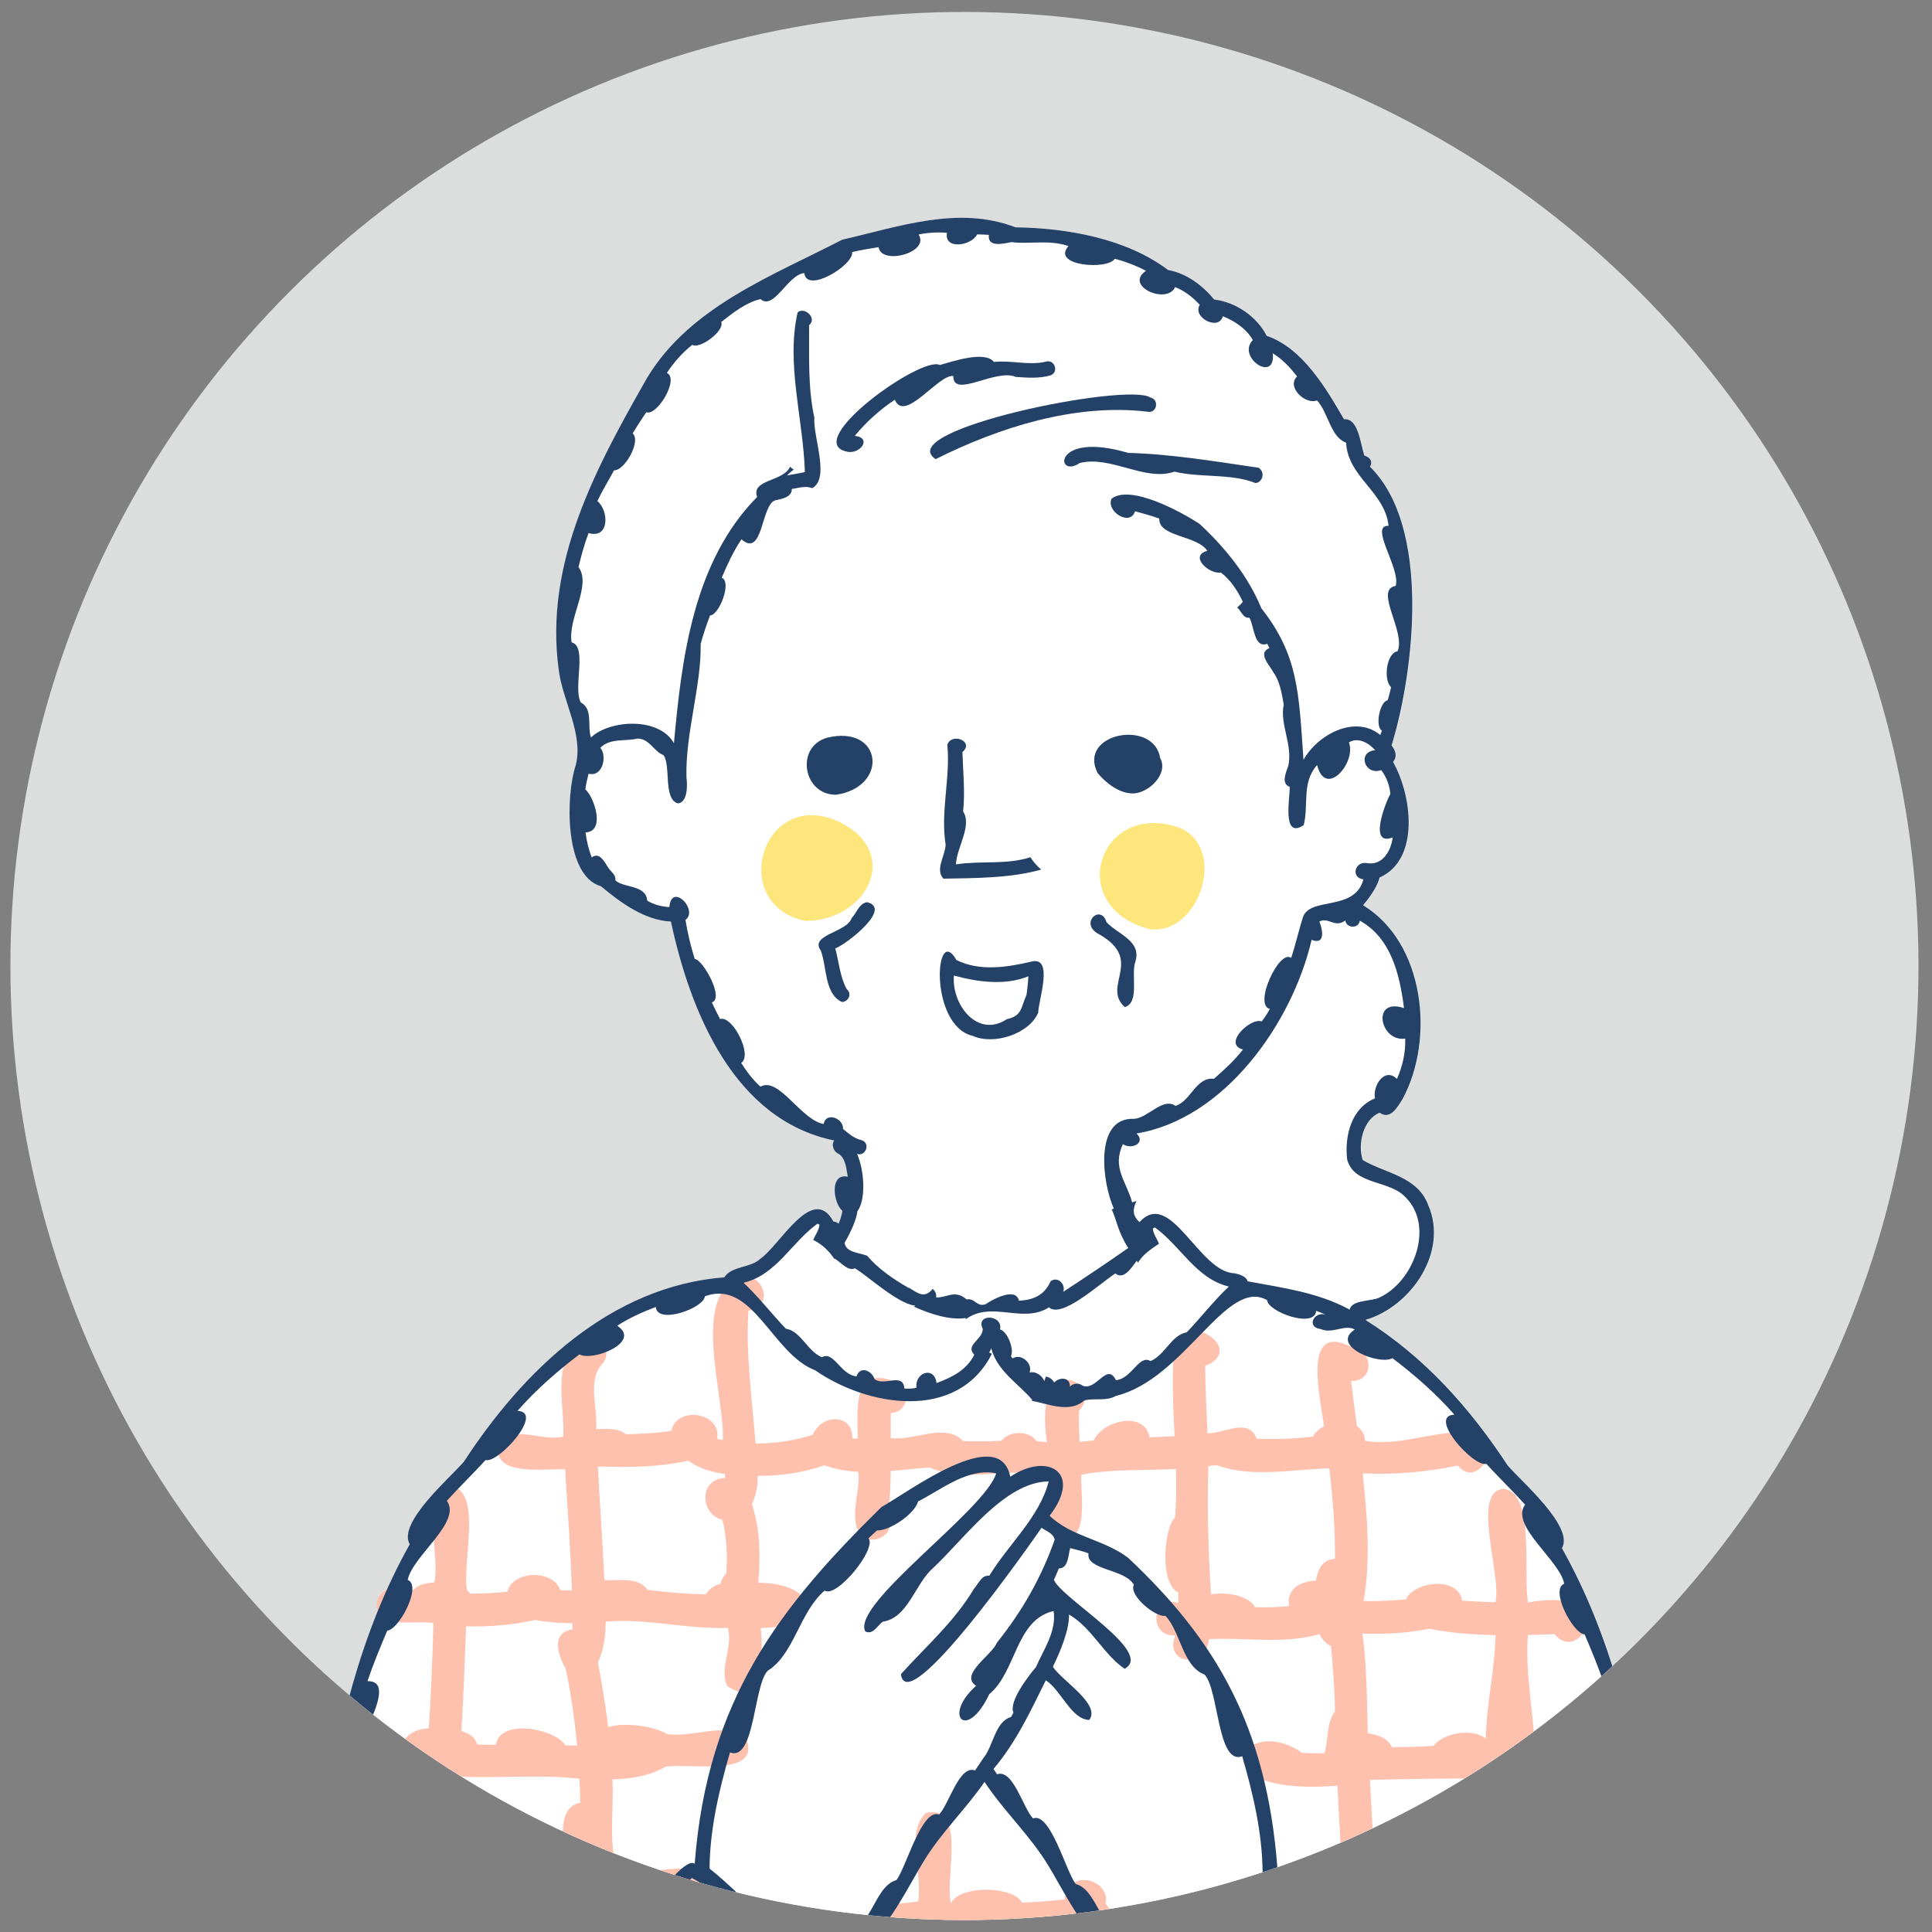
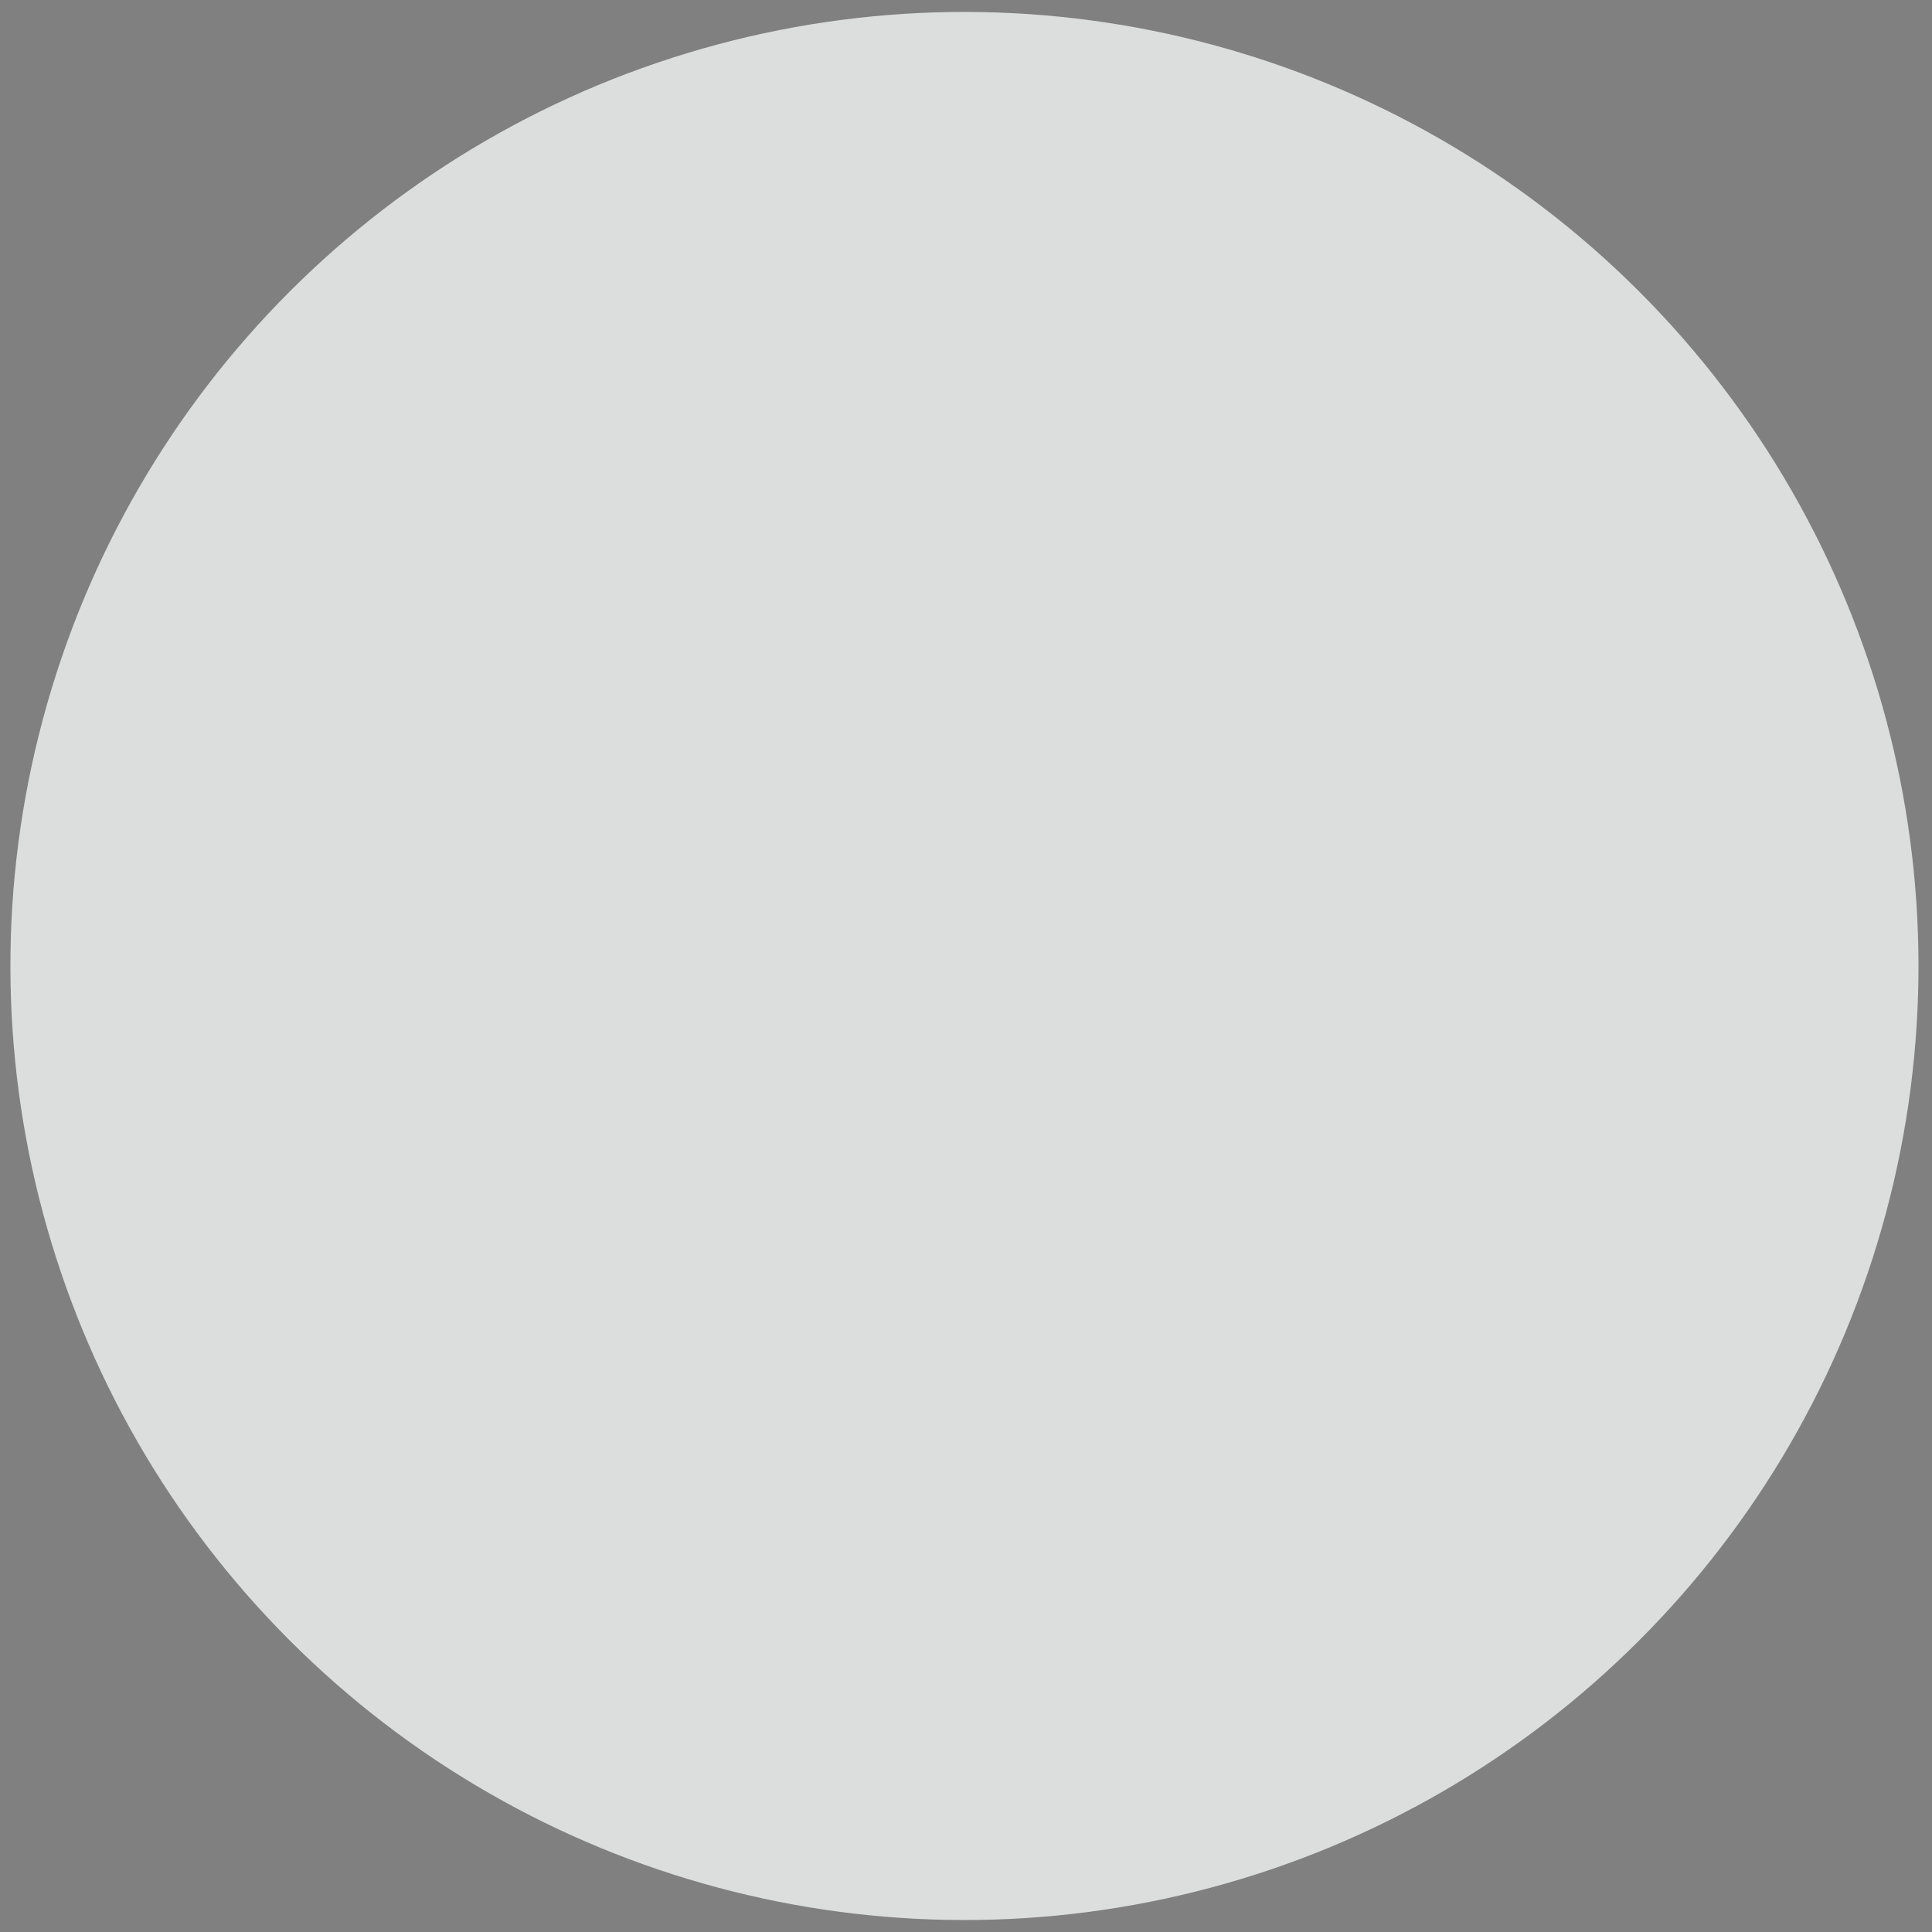
<svg xmlns="http://www.w3.org/2000/svg" id="_レイヤー_2" data-name=" レイヤー 2" viewBox="0 0 350 350">
  <rect x="0" y="0" width="350" height="350" fill="#808080" stroke="none" />
  <defs>
    <style>
      .cls-1 {
        fill: #fde67c;
      }

      .cls-1, .cls-2, .cls-3, .cls-4, .cls-5, .cls-6 {
        stroke-width: 0px;
      }

      .cls-7, .cls-6 {
        fill: #dcdddd;
      }

      .cls-2 {
        fill: #244267;
      }

      .cls-3 {
        fill: none;
      }

      .cls-4 {
        fill: #fec1ae;
      }

      .cls-5 {
        fill: #fff;
      }

      .cls-8 {
        clip-path: url(#clippath);
      }
    </style>
    <clipPath id="clippath">
-       <circle class="cls-6" cx="174.72" cy="175" r="172.83" transform="translate(-72.57 174.8) rotate(-45)" />
-     </clipPath>
+       </clipPath>
  </defs>
  <circle class="cls-7" cx="174.72" cy="175" r="172.83" transform="translate(-72.57 174.8) rotate(-45)" />
  <g class="cls-8">
-     <circle class="cls-3" cx="185.69" cy="175" r="172.83" transform="translate(-69.36 182.56) rotate(-45)" />
    <g>
      <path class="cls-5" d="m57.37,349.39c.05,9.57.39,19.57,2.07,29.22h237.82c3.03-9.27,2.61-18.96,2.65-28.53,2.74-2.28-.21-14-.93-17.41-2.8-18.08-6.89-36.05-15.97-52.2,2.28-3.84-7.32-12.07-9.79-14.95-6.85-10.41-15.03-19.65-25.8-26.41,8.26-2.4,15.08-12.33,11.38-20.79-1.92-5.22-7.74-5.73-11.87-8.17-.97-2.86.1-7.41,3.07-8.57,1.91,1.41,3.31-1.12,4.17-2.52,5.84-10.82,4-28.27-7.18-35.07,1.55-1.77,2.76-3.82,2.98-5.01,7.45-3.29,5.81-15.11,2.46-20.93.81-1.05.45-2.1-.27-3,4.18-13.71,7.11-39.71-3.92-50.5.62-.99-.09-1.77-1.02-2.02-.79-2.57-1.14-6.81-3.68-6.58-3.31-5.69-7.49-12.87-14-15.11-1.81-3.52-5.59-6.1-9.51-6.58-2.16-2.58-4.99-4.73-8.36-5.35-7.57-5.71-18.25-7.59-27.64-7.73-10.36-4-21.13-.1-31.39,2.24-12.63,6.54-27.49,12.09-35.3,24.94-9.3,16.31-18.7,33.56-16.07,52.93.67,5.64,4.53,11.67,3.09,17.34-1.82,5.35-2.13,20.02,4.56,21.92,3.58,2.98,7.87,6.16,12.68,6.4,3.54,16.48,11.48,35.94,29.58,39.66-.54.68-.16,1.97.7,2.36,1.39.77,1.49,2.77,1.76,4.2-3.34-.72-2.65,4.81-.96,6.19-.15.8-.38,1.58-.7,2.32-.28-.25-.6-.37-.93-.38-3.76-6.97-9.73,4.35-13.25,6.74-1.75,1.69-5.25,1.28-6.52,3.36-20.65,1.6-36.47,16.95-47.19,33.41-2.48,2.88-12.08,11.11-9.8,14.95-1.51,2.68-2.87,5.42-4.12,8.19-.09.04-.19.06-.28.1-1.49.67-1.91,2.41-1.39,3.78-5.2,12.82-8.07,26.43-10.19,40.13-.44,2.09-1.72,7.31-2.01,11.56-.37.67-.36,1.45-.04,2.2.06,1.68.37,3.03,1.12,3.65Z" />
      <g>
        <path class="cls-1" d="m208.28,168.33c8.92,1.17,14.21-14.57,5.45-18.36-14.67-5.15-21.01,14.32-5.45,18.36Z" />
        <path class="cls-1" d="m145.91,166.84c11.01-.01,17.68-12.23,6.09-17.98-13.96-6.38-20.25,15.05-6.09,17.98Z" />
        <path class="cls-4" d="m62.11,348.23c4.93.35,9.71-1.2,14.61-.68.05,2.92.28,6.17,2.55,7.92.28,3.25.45,6.53.35,9.79-3.08.9-2.35,4.52-2.11,6.97-1,.11-1.95.38-2.71,1.03-.73.02-1.46.05-2.18.02-2.23-3.27-6.62-.34-9.79-.49-2.86.44-3.18,4.86-.41,5.7.51.05,1.01.08,1.52.12h167.73c4.9-.58,9.83-.05,14.78-.28,0,.09.01.18.02.28h5.94c-.02-.21-.03-.41-.05-.62,7.35-1.06,14.49-2.04,21.92-1.2.05.6.05,1.21.08,1.82h6.02c-.03-.55-.05-1.1-.11-1.65,4.13.26,23.97.85,15.47-6.83-5.28.02-10.61,1.6-16.09.91-1.74-7.3.81-14.71.34-22.21,5.07.42,10.21-.35,15.25-.97,6.56,6.9,9.54-9.32-3.9-5.47-3.85.6-7.78.79-11.66.44-1.38-6.94-1.26-13.8-1.34-20.85,3.83-.26,7.66-.63,11.48-1.13,2.62,2.29,6.44-1.54,5.04-4.35-3.67-4.21-11.74.26-16.85-.43-.32-6.65-1.73-13.21-1.22-19.87,1.62-.04,3.24-.09,4.86-.16,4.58,5.9,12.44-8.86-4.82-5.74-.97-4.62,1.38-20.17-4.48-20.55-5.93.29-.25,15.82-1.44,20.51-2.02-.06-4.04-.14-6.05-.29-.66-4.46-8.62-3.54-10.19-.23-2.54.22-5.09.39-7.64.28,1.33-7.63.64-15.46-.16-23.11,5.77.28,11.56-.23,17.21-1.41,3.32,3.94,7.52-2.49,4.37-5.39-6.28-2.17-14.2,2.25-21.16.89-.08-1.23-.65-2.09-1.48-2.63-.36-2.73-.72-5.46-1.05-8.2,4.53.06,3.92-5.91-.18-6.26-8.96-4.43-5.2,9.92-4.74,14.5-.86.45-1.59,1.07-2.02,1.84-3.37.43-6.77.49-10.16.39-1.42-3.93-5.98-.92-8.91-.98-.17-4.07-.41-8.14-.42-12.21,7.78-3.06-4.13-10.58-5.62-3.33-.45,5.33-.18,10.69.07,16.05-1.51.09-3.02.16-4.52.21-.94-4.94-8.54-3.01-10.1.55-.86.11-1.72.21-2.58.28-.09-1.88-.15-3.77-.1-5.65,4.82-5.12-8.47-11.69-5.82,5.69-.63-.04-1.26-.09-1.89-.17-1.34-1.99-4.91-1.92-6.36-.08-2.34.15-4.59.13-6.96.06-3.11-3.41-8.95.03-13.09-.54,0-1.52,0-3.04.02-4.55,3.6-.07,3.76-5.57.19-5.87-7.23-2.57-6.2,5.78-6.18,10.51-.32,0-.65,0-.97-.01.11-4.65-5.66-4.46-7.14-.7-3.31,1.08-6.87,1.63-10.41,1.6-.6-8-1.81-16.05-1.28-24.08,4.49-.38,3.1-6.78-1.16-5.97-9.6,2.49-3.04,21.83-3.49,29.43-.35-.07-.7-.13-1.04-.21.93-4.81-7.32-6.08-8.26-1.48-2.7.45-5.42.57-8.29.64-1.43-1.25-3.61-.94-5.38-.94.4-3.84-1.73-9.07,1.3-11.96,2.19-3.12-2.33-6.47-4.74-3.53.12-.16.26-.3.41-.43-5.04,4.06-2.62,11.64-2.89,17.27-3.71.99-9.04-2.21-11.61,1.15-1.75,6.27,8.14,4.6,11.94,4.8.44,7.3,1,14.61,1.21,21.91-.7.02-1.4.01-2.09-.02-1.23-3.76-8.62-3.67-9.57.28-2.24.23-4.49.33-6.75.35-.13-.22-.34-.43-.57-.62-1-4.6,3.1-18.85-3.4-18.86-5.06,2.02-1.4,12.73-2.54,17.45-1.63.08-3.1.51-3.74,1.33-1.73.22-3.44-.74-5.08.09-2.31,1.05-2.09,4.67.31,5.45,2.7.73,5.6.11,8.35.46-.16,6.36-.41,12.72-.83,19.08-1.74.1-3.35.62-4.36,2.08-1.59-.05-3.23-.04-4.75-.59-6.87-5.01-10.61,8.27,7.39,6.5-.07,3.08-1.11,7.6,2.29,8.94.21,3,.36,6,.47,9-1.58-.04-3.12.19-4.48.96-2.77-1.41-8.6-2.23-8.49,2.3-2.36.33-4.67-.26-7.02-.28-5.99,1.33-.99,8.19,3.35,6.25Zm211.36,12.62c-3.87,1.22-3.05,6.57-3.12,9.85-.45-.02-.9-.04-1.36-.05-1.84-3.68-10.77-1.74-12.9.97-1.44.2-2.88.35-4.33.48-1.3-7.64-2.27-15.13-2.66-22.91,8.28-.89,16.67,1.16,24.88-1.02.09,4.24-.14,8.47-.52,12.69Zm-1.05-38.58c.12,2.71.19,5.42.14,8.13-2.92,1-4.37,7.98-3.3,12.62-2.23.26-4.48.29-6.72.31-.9-3.66-8.48-2.97-10.06-.23-1.18.08-2.36.12-3.54.14.08-6.92-.37-13.86-.77-20.8,8.07-.18,16.17-.34,24.26-.17Zm-13.48-27.2c3.95.77,7.97,1.07,12,1.15-.16,6.39-1.61,12.26-1.79,18.74-2.39-2-7.83-.99-9.42,1.32-2.61.16-4.92.24-7.6.21-.6-1.43-2.36-2.25-4.35-2.48-.16-6.02-.16-12.06-.94-18.06,4.06.14,8.13-.11,12.1-.88Zm-73.98,78.84c-2.92.07-5.84.13-8.76.08-.26-2.16-2.1-2.85-4-3.08-.46-6.48.33-12.96.14-19.45,6.77-.9,13.52-.77,20.32-1.41.2,7.28,1.1,14.51,1.5,21.78-3.03.13-7.21-.8-9.2,2.08Zm58.98-13.47c-1.79,2.75-1.4,6.08-1.69,9.35-4.02-1.07-8.97-.94-12.89.68-.65-7.63-1.6-15.27-1.65-22.87.42-.22.73-.49.98-.78,2.33,4.57,9.92,1.7,14.22,2.34.1.1.19.2.29.27.4,3.66.61,7.34.74,11.01Zm-25.03-94.85c.49-.06.99-.1,1.48-.16,6.41,2.34,13.76.74,20.43.58.63,5.44,1.07,10.91,1.02,16.39-2.29.09-3.13,1.97-3.44,3.95-2.85.09-5.41,1.53-4.87,4.62-2.06.18-4.15.27-6.22.17-.87-1.91-4.93-2.84-7.92-2.31-.49-7.77-.75-15.44-.48-23.24Zm-109.9.09c5.23.17,10.56.08,15.68-1.06,1.95,1.43,4.29,2.04,6.64,2.42,0,.24.02.48.02.72-4.7.06-4.65,6.52-.47,7.57.76,3.18.95,6.49.68,9.75-.48.42-.81,1.06-1.02,1.8-1.14.35-2.1.96-2.7,1.97-3.53-.12-7.04-.36-10.54-.84-1.64-2.41-5.26-1.6-7.8-1.76-.35-6.84-.82-13.67-1.19-20.51.23-.02.47-.04.7-.06Zm.71,28.09c7.92-.59,13.67,1.31,22.15,1.16.95,3.58-1.63,7.29-.14,10.47,5.87,4.29,6.72-5.5,6.08-10.46,12.52-.28,9.86-8.38-.45-8.18.42-4.78.37-9.64-1.14-14.28.79-1.63,1.03-3.36,1.06-5.11,4.11,0,8.22-.56,12.08-1.92,1.93.74,4,1.07,6.13,1.18.43,3.55-1.64,7.75.15,11.12,2.3,2.79,7.02.14,5.25-3.23.33-2.67.45-5.35.48-8.04,2.4-.19,4.79-.48,7.04-.62,6.62,2.92,14.55-.22,21.56,1.38,1.02,3.53-2.14,9.63,1.57,11.56,6.14,1.16,4.11-7.97,4.36-11.64,5.71-1.11,11.36-.71,17.13-1.04.07,2.91.07,5.82-.15,8.73-2.17,2.27-2.74,12.21.6,13.67,0,.62-.01,1.24-.02,1.85-4.85-1.42-5.52,6.19-.53,5.9-2.19,5.37,5.7,6.09,6.08.67,6.68-.34,13.44.99,20.03-.9.43.91,1.08,1.67,2.08,2.15.36,3.93.7,7.88.72,11.84-1.59,2.15-1.15,5.12-1.91,7.58-1.34.04-2.67,0-4.01-.05-10.99-7.63-19.6,8.08,6.37,5.92.22,5.38.67,10.75.79,16.13-.97.41-1.52,1.42-1.76,2.64-1.37.13-2.64.49-3.43,1.12-2.79.36-6.54-1.42-8.69.9-12.13-15.92-5.57,24.08-5.62,28.89-.91-.01-1.82-.04-2.73-.09-1.77-3.6-19.58-7.3-18.07-.02-.7-.73-1.66-.9-2.64-.97-.4-7.16-1.3-14.3-1.53-21.47,2.06-1.1,3.55-4.12,1.65-5.73,1.13-4.14-6.62-6.78-7.39-.78-2.57.26-5.15.52-7.74.57-1.5-3.01-11.25-3.23-12.85.12-1.2-4.39,2.99-17.85-4.52-16.38-3.87,3.73-.53,11.04-1.43,16.05-1.67.18-3.33.48-5.01.46-3.81.32-3.52,5.97.31,5.92,1.35.82,3.19.72,4.76.76,0,2.37,0,4.74-.03,7.12-2.51,3.72-1.94,8.61-2.61,13.1-.92.52-1.64,1.3-1.93,2.51-1.41.04-2.82.1-4.23.07-1.25-4.49-7.34-2.73-11.04-3.4-.68-4.96-1.62-9.67-2.51-13.51,2.67-3.76-4.63-7.58-6.28-3.31.02,6.22,2.74,12.46,3.06,18.87-.17.28-.32.59-.43.95-2.68.1-5.35.16-8.02.18-.88-3.79-12.11-2.64-13.88,0-2.13.17-4.27.28-6.41.34-.33-1.55-.73-3.09-1.21-4.6,2.63-8.02,2.9-16.49,1.92-24.83,1.54-.04,3.07-.09,4.61-.14,1.18,2.26,4.4,1.88,5.47-.3,4.01.74,6.76-4.76,2.28-6.16-4.35-.12-8.82.9-13.27.7-1.73-5.55-.64-11.13-.93-16.84,3.36-.09,6.66-.58,9.55-2.26,4.12-.84,18.09,2.2,14.48-5.56-3.93-2.5-9.57.29-14.11-.37-2-1.29-7.29-2.28-10.69-1.28-.48-3.94-1.14-7.86-1.86-11.73,1.1-2.27,1.37-4.81,1.42-7.35Zm-2.91,51.46c.91,7.49.87,15.1-1.44,22.36-.85.75-1.45,2.14-1.63,3.55-3.37-.02-7.1.15-8.61,3.33-2.46.07-4.93.06-7.39-.02-.38-1.26-1.29-1.82-2.38-2.06.31-8.32-.15-16.81-.73-25.14,7.43.76,15.07.3,22.16-2.01Zm-22.36-50.61c4.19.13,8.43-.26,12.5-1.14,2.22.41,4.48.57,6.74.58,0,.38.01.76,0,1.13-3.96.54-2.58,4.77-1.21,7.08.96,4.62,1.63,9.3,2.06,14-.71-.04-1.43-.05-2.14-.11-1.85-3.02-11.88-4.91-12.55-.08-1.13.02-2.26-.02-3.39-.06-.39-1.33-1.59-2.08-2.87-2.42.39-6.32.6-12.64.84-18.99Zm20.52,27.61c.07,1.45.13,2.9.16,4.35-5.04.73-3.43,11.23.69,12.26,0,.05.02.1.03.15-2.66-.58-7.61,0-8.4,2.28-.27.03-.53.06-.79.08-.67-3.79-8.32-3.38-11.95-2.15-.28-5.79-.59-11.57-1.11-17.34,7.13.31,14.28-.43,21.37.37Z" />
      </g>
      <g>
        <path class="cls-2" d="m153.41,81.82c2.42.56,4.65-2.51,1.44-2.86,2.08-2.53,4.54-4.73,7.26-6.55,1.77,4.31,7.95-4.69,10.59-4.29-.08,4.17,7.71-1.43,11.32.16,2.1.15,4.21.31,6.27-.27,1.62-.57.76-3.02-.86-2.48-3.1.72-6.26-.31-9.38.04-1.63-2.11-7.55-.06-9.79.55-3.32-1.76-25.15,13.91-16.84,15.7Z" />
        <path class="cls-2" d="m169.5,83.18c11.32-5.68,25.25-10.18,38.43-8.59,1.66.32,2.13-2.22.48-2.57-4.1-2.83-46.95,5.89-38.91,11.15Z" />
        <path class="cls-2" d="m204.43,82.06c-13.89-4.12-13.23,4.82-8.83,1.82,5.66-1.41,11.9,3.43,17.15,1.56,4.79,1.16,10.19.28,14.67,2.06,1.14,0,1.95-1.81.61-2.76-7.62-1.11-15.93-2.5-23.6-2.69Z" />
        <path class="cls-2" d="m151.53,143.97c9.6-1.49,8.3-12.78-1.72-10.32-5.81,1.68-4.31,10.45,1.72,10.32Z" />
-         <path class="cls-2" d="m170.9,159.18c5.71-.11,12.14-.07,17.73-1.65-.76-.64-1.43-1.39-1.96-2.24-4.29,1.41-9.02.6-13.49,1.3.11-3.04,2.97-6.97,1.3-9.6.37-3.59-.02-7.16-.13-10.75,2.25-1.9-1.96-3.64-2.74-1.31.6,5.91-1.26,12.07-.3,18.11-.07,1.94-1.95,4.5-.4,6.14Z" />
        <path class="cls-2" d="m186.86,174.2c-4.36,1.03-9.38,1.83-13.6-.29-3.9-6.88-5.03,11.9,2.97,13.75,3.83,1.72,10.19-.34,11.85-4.2.03-2.21,2.89-10.27-1.22-9.26Zm-.9,6.03c-1.05,2.36-.75,3.75-3.59,4.42-5.36,3.51-10.02-2.78-9.56-7.92,4.31,1.18,9.28,1.85,13.49.14-.06,1.12-.19,2.26-.33,3.36Z" />
        <path class="cls-2" d="m157.05,163.44c-1.42.25-1.87,1.95-2.77,2.89-.87,2.61-7.65,2.99-5.6,5.85,1.14,2.93.64,7.91,3.86,9.34,1.07,0,1.92-1.45.85-2.33-1.22-2.24-1.41-4.92-2.07-7.37,2-.74,10.47-7.31,5.73-8.38Z" />
        <path class="cls-2" d="m200.45,167.05c-.97-3.26-4.78-.01-1.73,1.98,8.91,4.79.72,9.46,5.04,13.42,2.79-.87,1.05-5.85,1.93-8.25,1.15-3.77-3.17-4.91-5.23-7.14Z" />
        <path class="cls-2" d="m250.18,357.02c.26-3.56.6-7.1.93-10.62h-3.66c.32,2.65,1.07,5.72.42,7.42-.24.13-.4.3-.52.49-3.6-2.22-13.66-17.85-15.94-15.96-1.97-25.76-11.27-41.29-27-56.11-4.44-3.4-10.25-3.79-14.26-7.65,6.09-7.94-.46-11.56-7.13-7.06-1.94-9.77-18.56,2.86-23.33,5.48-18.47,18.12-31.59,34.93-33.84,64.65-2.2-1.96-12.39,13.79-15.95,15.96-.12-.19-.27-.37-.52-.49-.84-2.22.67-6.73.54-9.62h-3.98c.39,4.25.82,8.51,1.13,12.81-2.22,3.01-4.08,6.76-8.12,8.33-3.54,12.26,24.83-22.73,26.37-24.44,7.68,3.95,13.47,12.82,21.21,18.03-1.54,1.76.47,3.8,2.18,1.95,1.13,2.93-5.63,11.93-9.33,18.41h4.13c-.13-.17-.29-.33-.52-.47,2.01-5.62,11.27-14.37,7.52-19.88,2.23-3.32,4.4-4.11,6.6-7.08,2.61.39,8.52-11.31,10.11-13.79,3.19-5.32,7.62-9.47,11.14-14.57,3.58,5.42,8.28,9.7,11.62,15.27,1.59,2.48,7.51,14.18,10.11,13.79,2.2,2.97,4.37,3.76,6.6,7.08-3.7,5.41,5.26,14.03,7.43,19.65h3.31c-3.77-6.42-10.03-14.93-8.93-17.71,1.72,1.86,3.73-.2,2.18-1.95,7.74-5.21,13.53-14.09,21.22-18.03,1.38,1.54,29.94,36.73,26.36,24.44-4.05-1.57-5.9-5.32-8.12-8.34Zm-72.01-38.56c-.52.75-1,1.53-1.53,2.27-2.88-1.05-4.72,6.15-6.52,8-3.15-1.25-6.04,9.86-7.75,11.88-3.19.87-4.08,5.98-6.68,8.16-1.46-.41-2.12,1.46-2.94,2.33-1.3,2.04-2.78,3.68-4.62,5.08-7.11-5.18-12.87-12.26-19.59-17.68.06-7.14,1.71-14.15,3.7-21.03,4.52,1.72,4.25-12.11,6.84-14.8,4.8-2.99,5.73-10.58,10.31-14.52,2.15,1.45,9.5-7.55,7.95-9.48.55-.51.95-.89,1.54-1.41,2.3.07,6.84-3,7.44-5.26,4.35-2.22,9.02-6.13,14.15-5.1-1.94,6.64-26.29,23.65-23.72,28.64,1.4.71,2.19-1.05,3.16-1.75,4.57-.68,5.83-6.76,9-9.61,5.69-5.25,13.03-15.75,21.07-15.8-1.68,6.5-7.31,11.4-10.75,17.07-1.43-.16-1.98,1.5-2.79,2.38-3.59,6-8.69,10.42-13.24,15.47,1.14,8.38,23.44-23.59,25.49-26.53.94.69,2.07.94,2.38,2.15-2.42,6.86-5.88,12.95-10.48,18.68-.89,2.26-6.87,5.79-3.76,7.8-6.16,5.48-1.69,10.1,2.38,1.53,4.94-4.1,4.74-13.47,11.66-15.08.57,3.68-1.88,7.09-3.2,10.16-1.32,1.54-4.99,6.31-4.07,8.24-.14.27-.29.53-.44.8-2.94.85-3.19,5.31-5.07,7.52.02-.03.05-.07.08-.11Zm30.97,38.42c-1.83-1.4-3.32-3.05-4.62-5.08-.82-.87-1.48-2.74-2.94-2.33-2.6-2.18-3.49-7.3-6.68-8.16-1.71-2.01-4.59-13.14-7.75-11.88-1.8-1.85-3.63-9.04-6.52-8-.23-.32-.44-.64-.65-.96,4.04-4.76,6.71-10.46,9.48-16.07,2.81,1.82,4.61,7.11,7.87,7.18,2.15-2.85-5.04-7.15-6.59-9.64,1.44-2.93,2.99-6.76,2.92-9.46,4.13,2.41,6.31,7.29,10.07,9.83,5.54-2.93-11.53-12.81-12.8-16.11.31-.68.61-1.37.9-2.07,1.72.03,1.68-2.43,2.05-3.68,1.12.32,2.31.54,3.31.96-.48,3.06,6.59,2.76,8.22,5.69-.98,1.9,3.96,5.96,5.71,5.62,2.77,2.86,3.08,9.11,7.09,10.64,2.59,2.69,2.31,16.51,6.83,14.8,1.98,6.88,3.64,13.89,3.69,21.03-6.71,5.43-12.48,12.49-19.59,17.68Z" />
        <path class="cls-2" d="m59.44,378.61h5.08c.47-4.17-.66-10.5-3.42-7.3-.47-2.56-.75-4.89-.98-7.54,3.3.78,3.9-15.12.41-14.53,1.36-1.52,3.15-13.09-.79-11.43.34-1.79.72-3.58,1.14-5.36,2.12-.01,4.69-9.63,1.81-9.8-.54-3.49,10.46-18.23,3.88-18.09,1.05-3.11,2.31-6.14,3.59-9.16,2.13-.15,6.34-8.13,3.7-9.19.85-4.32,9.86-10.48,7.09-14.32,2.28-2.53,4.73-4.88,7.02-7.39,2.26.69,10.75-8.71,5.78-8.91,3.33-3.79,7.15-7.15,11.22-10.23,2.48,1.34,11.35-2.28,6.83-5.19,2.2-1.4,4.57-2.48,7.01-3.4.21,3.27,8.73.22,8.88-1.93,8.67-3.21,12.17,10.43,19.95,13.38,9.49,6.6,25.76,9.39,32.05-2.96-.17-.07-.32-.16-.49-.24.13-.22.26-.47.37-.77,1.06,4.15,4.93,6.39,7.45,9.38-.04.04-.08.09-.12.14,2.99.53,6.84,2.32,9.54-.07,2-.49,3.88.21,5.73-.82,12.48-3.08,20.02-21.56,27.38-17.34.14,2.13,8.67,5.2,8.88,1.93.7.26,1.39.54,2.07.83-2.31-1.12-4.06,2.12-1.26,2.46,2.11.97,4.41-.93,6.19.1-4.51,2.91,4.34,6.53,6.83,5.19,4.07,3.09,7.89,6.44,11.22,10.23-4.96.2,3.5,9.59,5.78,8.91,2.29,2.51,4.74,4.86,7.02,7.39-2.77,3.83,6.24,10,7.09,14.32-2.64,1.04,1.57,9.05,3.7,9.19,1.29,3.02,2.54,6.05,3.59,9.16-6.58-.14,4.42,14.59,3.88,18.09-2.88.17-.31,9.79,1.81,9.8.42,1.78.8,3.56,1.14,5.36-2.89-1.18-2.18,3.3-2.23,4.95.14,2.23.08,4.61,1.44,6.48-3.5-.59-2.9,15.31.41,14.53-.23,2.64-.51,4.98-.98,7.54-2.62-3.03-3.76,2.49-3.47,6.61h4.55c3.03-9.28,2.61-18.96,2.65-28.53,2.74-2.28-.21-14-.93-17.41-2.8-18.08-6.89-36.05-15.97-52.2,2.28-3.84-7.32-12.07-9.8-14.95-6.85-10.41-15.03-19.65-25.8-26.41,8.26-2.4,15.08-12.33,11.38-20.79-1.92-5.22-7.74-5.73-11.87-8.17-.97-2.86.1-7.41,3.07-8.57,1.91,1.41,3.31-1.12,4.17-2.52,5.84-10.82,4-28.27-7.18-35.07,1.54-1.77,2.76-3.82,2.98-5.01,7.45-3.29,5.81-15.11,2.46-20.93.81-1.05.45-2.1-.27-3,4.18-13.71,7.11-39.71-3.92-50.5.62-.99-.09-1.77-1.02-2.02-.79-2.57-1.14-6.81-3.68-6.58-3.31-5.69-7.49-12.87-14-15.11-1.81-3.52-5.59-6.1-9.51-6.58-2.15-2.58-4.99-4.73-8.36-5.35-7.57-5.71-18.25-7.59-27.64-7.73-10.36-4-21.13-.1-31.39,2.24-12.63,6.54-27.5,12.09-35.3,24.94-9.3,16.31-18.7,33.56-16.07,52.93.67,5.64,4.53,11.67,3.09,17.34-1.82,5.35-2.13,20.02,4.56,21.92,3.58,2.98,7.87,6.16,12.68,6.4,3.54,16.48,11.48,35.94,29.58,39.66-.54.68-.16,1.97.7,2.36,1.39.77,1.49,2.77,1.76,4.2-3.34-.72-2.65,4.81-.96,6.19-.15.8-.38,1.58-.7,2.32-.28-.25-.6-.36-.93-.38-3.76-6.97-9.73,4.35-13.25,6.74-1.75,1.69-5.25,1.28-6.52,3.36-20.65,1.6-36.47,16.95-47.19,33.41-2.48,2.88-12.08,11.11-9.8,14.95-9.08,16.15-13.18,34.11-15.97,52.2-.72,3.41-3.66,15.13-.93,17.41.05,9.57.39,19.57,2.07,29.22Zm194.92-195.98c-6.01-2.02-4.38,6.2.21,5.52.09,2.5-.49,5.02-1.5,7.31-2.26-2.23-4.44,1.3-3.98,3.52-4.26,1.74-5.56,6.79-5.03,11.13,1.33,4.68,7.79,3.6,10.66,6.88,5.18,5.31,1.33,15.22-4.8,18.06-1.35.72-5.08.39-5.41,2.2-5.8-3.15-12.1-3.93-18.49-5.13-.27-.92-1.47-1.26-2.37-1.46-6.45-.14-11.58-15.52-17.22-9.25-1.27-1.24-1.28-2.25-.55-3.83-.2.06-.59.17-.78.24-1.1-3.94-3.66-6.24-1.68-10.55,1.53,1.06,4.27-.2,2.47-1.93,15.97-2.63,28.21-20,31.72-35.08,2.5,1.01,2.04-1.84,1.4-3.32,1.68-.86,2.79,1.24,4.7-.18.23,1.45,2.46,1.5,2.63.03,5.71,3.14,7.25,9.86,8.01,15.85Zm-99.03,36.8c1.57-2.11,1.28-7.31-.06-10.39,1.57.55,2.53-2.02.75-2.51-1.28-.28-2.32-1.2-3.3-2.02.14-1.89-3.08-3.17-3.51-.89-4.07-.69-8.13-8.65-11.44-6.76-1.39-1.23-2.51-2.75-3.5-4.31,2.15-1.34-1.56-8.66-3.82-7.94-.53-.98-1-2-1.5-3.01,2.33-.67-1.59-7.77-3.1-7.88-.71-2.31-1.28-4.67-1.67-7.06,2.42-1.85-2.56-6.88-2.92-2.33-1.41-.09-2.82-.43-4.01-1.17-.21-2.95-4.39-2.26-5.77-3.69.15-1.03-.94-1.64-1.4-2.45-.61-.99-1.53-2.72-2.88-1.69-.56-1.44-.94-2.99-1.12-4.53,3.64-.14,1.61-6.32-.04-7.81.14-.95.34-1.9.59-2.83,2.5.68,3.43-3.1,2.13-4.7,1.8-1.8,4.57-1.12,6.74-1.66,2.19.02,2.95,2.36,4.69,2.99,1.39,1.81-.09,7.95,2.6,8.75,1.8-.1,1.76-3.37,1.57-4.69-.22-8.02,2.72-16.63,2.57-24.18.47-1.75,1.05-3.48,1.7-5.17,1.66-.04,4-6.09,2.12-6.85,1.02-2.4,2.12-4.79,3.57-6.95,3.91,3.43,3.54-6.09,6.05-7.04,1.17-.27,3.09-.54,3.07-2.07,1.28-.21,2.51-.62,3.71-.16,3.26-1.8.11-9.27.38-12.75-1.2-5.51-.92-11.16-.95-16.78,1.49-1.2-.74-3.36-2.07-2.34-2.16,9.28,1.02,19.43,1.3,28.96-.78.19-1.98.37-3.25.61.39-.37.79-.73,1.22-1.06-.23-.16-.45-.33-.66-.52-1.23,2.77-7.1,2.25-5.96,5.48-11.53,11.7-13.65,29.02-15.07,44.61-2.67-4.78-11.6-4.28-15.03-1.04-.72-2.05.45-5.12-1.85-6.35-1.44-2.71,1.25-10.14-1.65-10.88-.77-4.28,3.68-10.34,1.24-13.65.51-2.09,1.07-4.13,1.82-6.15,3.86,1.11,3.68-4.09,1.6-5.8.9-1.91,2.02-3.71,3.02-5.57,1.92.1,4.95-5.28,3.37-6.69.79-1.3,1.61-2.58,2.47-3.83,1.94.75,6.04-6.05,3.73-7.13,1.28-1.91,2.8-3.67,4.61-5.08,1.36.85,5.94-2.59,5.23-4.13,2.12-1.65,4.45-3.54,7.12-4.15,2.45,2.1,4.92-4.43,7.93-4.72.44,3.82,9.03-1.5,8.67-3.8,1.58-.38,3.18-.64,4.79-.89.52,3.34,9.37.97,7.25-2.3,1.69-.34,3.43-.45,5.14-.3-.54,3.19,4.55,2.3,5.46.28.67.01,1.4.03,2.13.09-.26,2.3,2.47,1.62,4.11,1.31,2.99.43,6.82-.5,10.31.72-3.21,3.63,7.2,4.37,8.39,2.29,1.86.49,3.89,1.25,5.65,2.2-4.04,2.73,3.81,6.21,5.28,2.94,1.73.67,3.22,1.85,4.47,3.22-1.42,2.25,3.44,4.81,4.18,2.06,2.13.85,4.24,2.24,5.43,4.31-3,3.13,4.19,7.9,3.61,2.41,1.8,1.1,3.08,2.5,4.41,4.18-1.99,1.91,1.49,5.18,3.6,4.35,2.07,2.17,2.39,6.59,5.28,7.66.3,6.22,7.05,8.91,7.69,15.06-3.6-.16,2.23,7.78,1.29,10.88-3.98.65,1.89,8.35.34,11.84-2.06.33-2.59,5.26-1.17,6.51-.18.8-.38,1.59-.62,2.37-1.43.22-2.34,4.79-1.04,5.5-.09.27-.2.53-.3.79-4.53-3.74-11.36-.09-13.91,4.5-.86-12.09-.87-18.87-7.64-27.46-2.4-5.88-6.64-11.07-11.22-15.31-3.38-2.2-12.47-7.16-15.91-4.54-1.05,2.27,3.36,5.12,4.25,2.28,1.48.39,2.96.81,4.4,1.33-.18,3.34,6.88,3.01,8.69,5.84-3.37.9.34,4.32,2.48,3.93,1.79,1.41,3,3.28,3.96,5.3-.3.39-.66.72-1.03,1.04.75.59,1.09,2.03,2.21,1.84.91,1.49.79,5.6,3.25,4.73.13.26.27.52.4.78-2.23.85,0,3.08.66,4.32,1.24,1.72,1.57,3.89,1.92,5.94-.76,3.49,1.68,7.34.82,11.08-.37,1.12-1.39,3.22.26,3.79.08,1.86-1.48,9.62,2.54,6.94.94-3.66-.43-7.68,2.43-10.89,1.49,6.11,7.16-.41,5.76-4.1,1.66-1.02,3.65.12,4.75,1.43-3.29.23-1.95,4.65,1.1,3.6.95,1.22,1.5,2.74,1.66,4.28-.95,1.76-4.01,9.64.43,7.9-.36,2.6-1.95,5.25-4.86,4.63-2.11-.17-2.7,2.71-.45,2.97-1.61,6-9.89,2.99-11.01,7.02-.76,2.38-1.28,4.83-2.08,7.2-2.22-1.6-6.86,8.6-3.87,9.25-.42.79-.9,1.57-1.47,2.27-2.02-.76-7.14,4.13-3.39,5.09-1.55,1.98-3.36,3.64-5.26,5.3-3.27-.36-4.18,4.06-6.97,4.91-2.31-1.6-4.93,2.16-7.49,2.35-7.37-.34-5.75,11.78-3.67,16.26-.1.03-.29.11-.39.15.95,2.05,1.08,3.99,2.99,6.99-3.62,2.54-7.83,5.36-11.78,7.94.52-1.36-1.01-2.9-2.28-1.91-1.1,2.44-2.98,3.39-5.74,3.51-.55-2.52-4.75-.25-6.01.63-1.64.6-1.94-1.14-3.47-.86-2.15-1.85-3.55-.26-5.52-.36.09-.62-.16-1.14-.62-1.55-1.53,1.82-2.62.81-4.35-.23.01.02.02.06.03.08-2.87-1.63-5.57-3.51-7.56-5.85-1.58-.61-3.84-.57-4.08-2.35,1.31-2.25,2.21-4.47,2.31-5.72Zm-7.25,2.24c.12.07.25.12.37.19-.05.98-.78,1.88-1.12,2.77,1.55.76,2.86,1.97,3.8,3.42.01-.01.02-.03.03-.05,1,.46,2.39,2.39,3.71,1.77,2.05,1.13,7.74,6.45,10.92,6.76l-.19.2c3.02,1.37,6.55,2.46,9.33,2.04.02.07.04.14.06.2,4.73-3.41,10.25.91,15.04-2.13,2.3,2.11,9.28-4.37,12.02-6.14,1.5,1.17,2.76-.8,3.88-2.29.08.11.15.22.23.33.93-1.54,2.4-2.48,3.8-3.43-.34-.88-1.06-1.79-1.11-2.76.12-.07.25-.12.36-.19,4.72,3.39,7.46,9.3,13.41,10.71-2.81,2.64-5.04,5.59-7.67,8.33-2.7.39-3.88,4.07-6.52,5.17-2.15-1.24-3.28,3.13-6.26,3.47-1.63-3.32-3.47,1.9-5.99,1.02-.7-.61-1.83-.48-2.37.16.14-1.67-1.78-1.86-2.83-.78-.36-.61-.94-1-1.53-1.05-.07.28-.17.54-.27.81-.37-1.03-1.63-1.87-2.66-1.54.62-1.67-1.52-3.56-3.09-2.57-.1-.14-.2-.28-.29-.42.63-1.19-.63-4.51-1.97-4.82.59-2.76-4.54-2.94-3.13-.09-.07,1.99-3.25,2.91-1.54,4.66-1.39,2.8-4.03,4.08-6.84,5.14-.39-3.18-3.98-1.91-3.63.82-.7.23-1.47.2-2.2.16-.19-2.99-3.72-.32-5.41-1.72-.51-1.57-2.65-2.42-3.26-.47-3-.37-4.09-4.7-6.27-3.47-2.63-1.1-3.82-4.77-6.52-5.17-2.62-2.74-4.86-5.68-7.67-8.33,5.95-1.4,8.68-7.32,13.41-10.71Z" />
        <path class="cls-2" d="m253.58,185.21c.09.08.17.19.25.28-.27-.04-.41-.32-.59-.5.15.07.28.17.4.29-.02-.03-.04-.05-.06-.07Z" />
-         <path class="cls-2" d="m241.72,136.58c-.13.43-.32.84-.51,1.26,0-.48.22-.9.51-1.26Z" />
-         <path class="cls-2" d="m193.5,251.86c-.02.12-.04.24-.02.38-.15,0-.31.01-.47.02.18-.11.37-.24.49-.4Z" />
+         <path class="cls-2" d="m241.72,136.58Z" />
        <path class="cls-2" d="m189.73,289.22c-.1,0-.19,0-.3.02.05-.09.09-.17.13-.26.05.08.11.16.17.24Z" />
-         <path class="cls-2" d="m198.85,140.06c1.54,1.85,4.07,3.8,6.59,3.67,2.76-.16,6.28-3.58,4.74-6.39-1.09-7.12-15.04-4.6-11.33,2.73Z" />
      </g>
    </g>
  </g>
</svg>